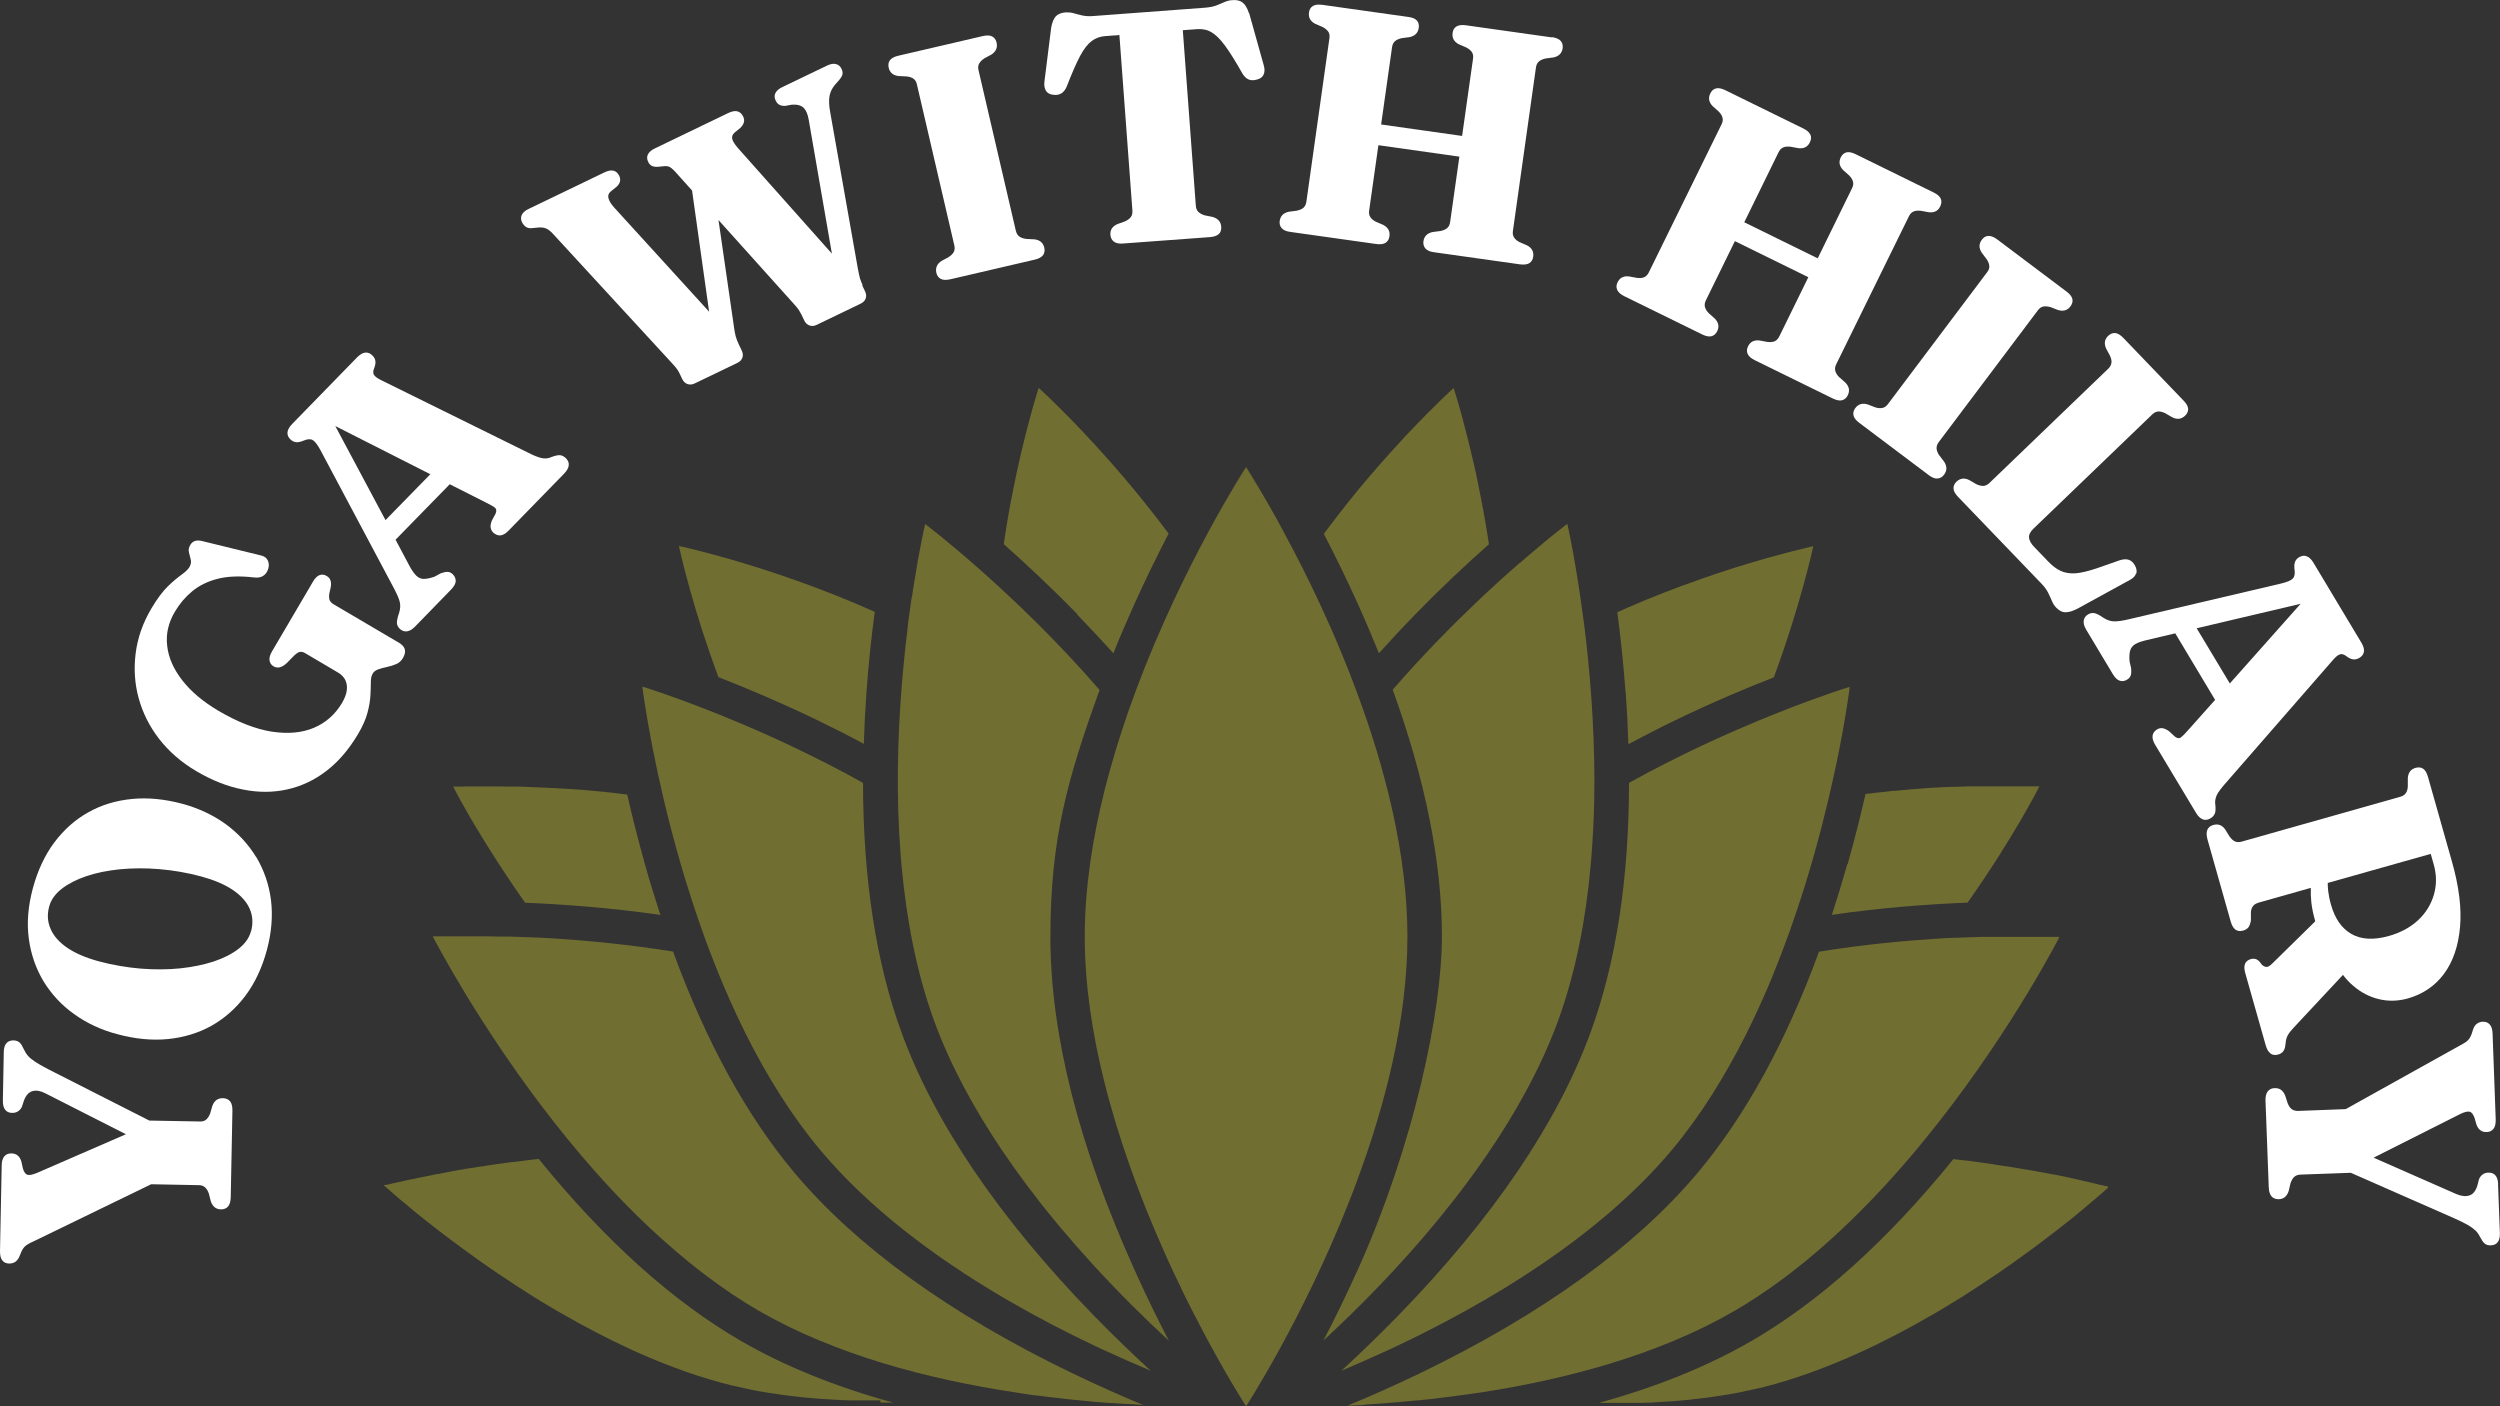
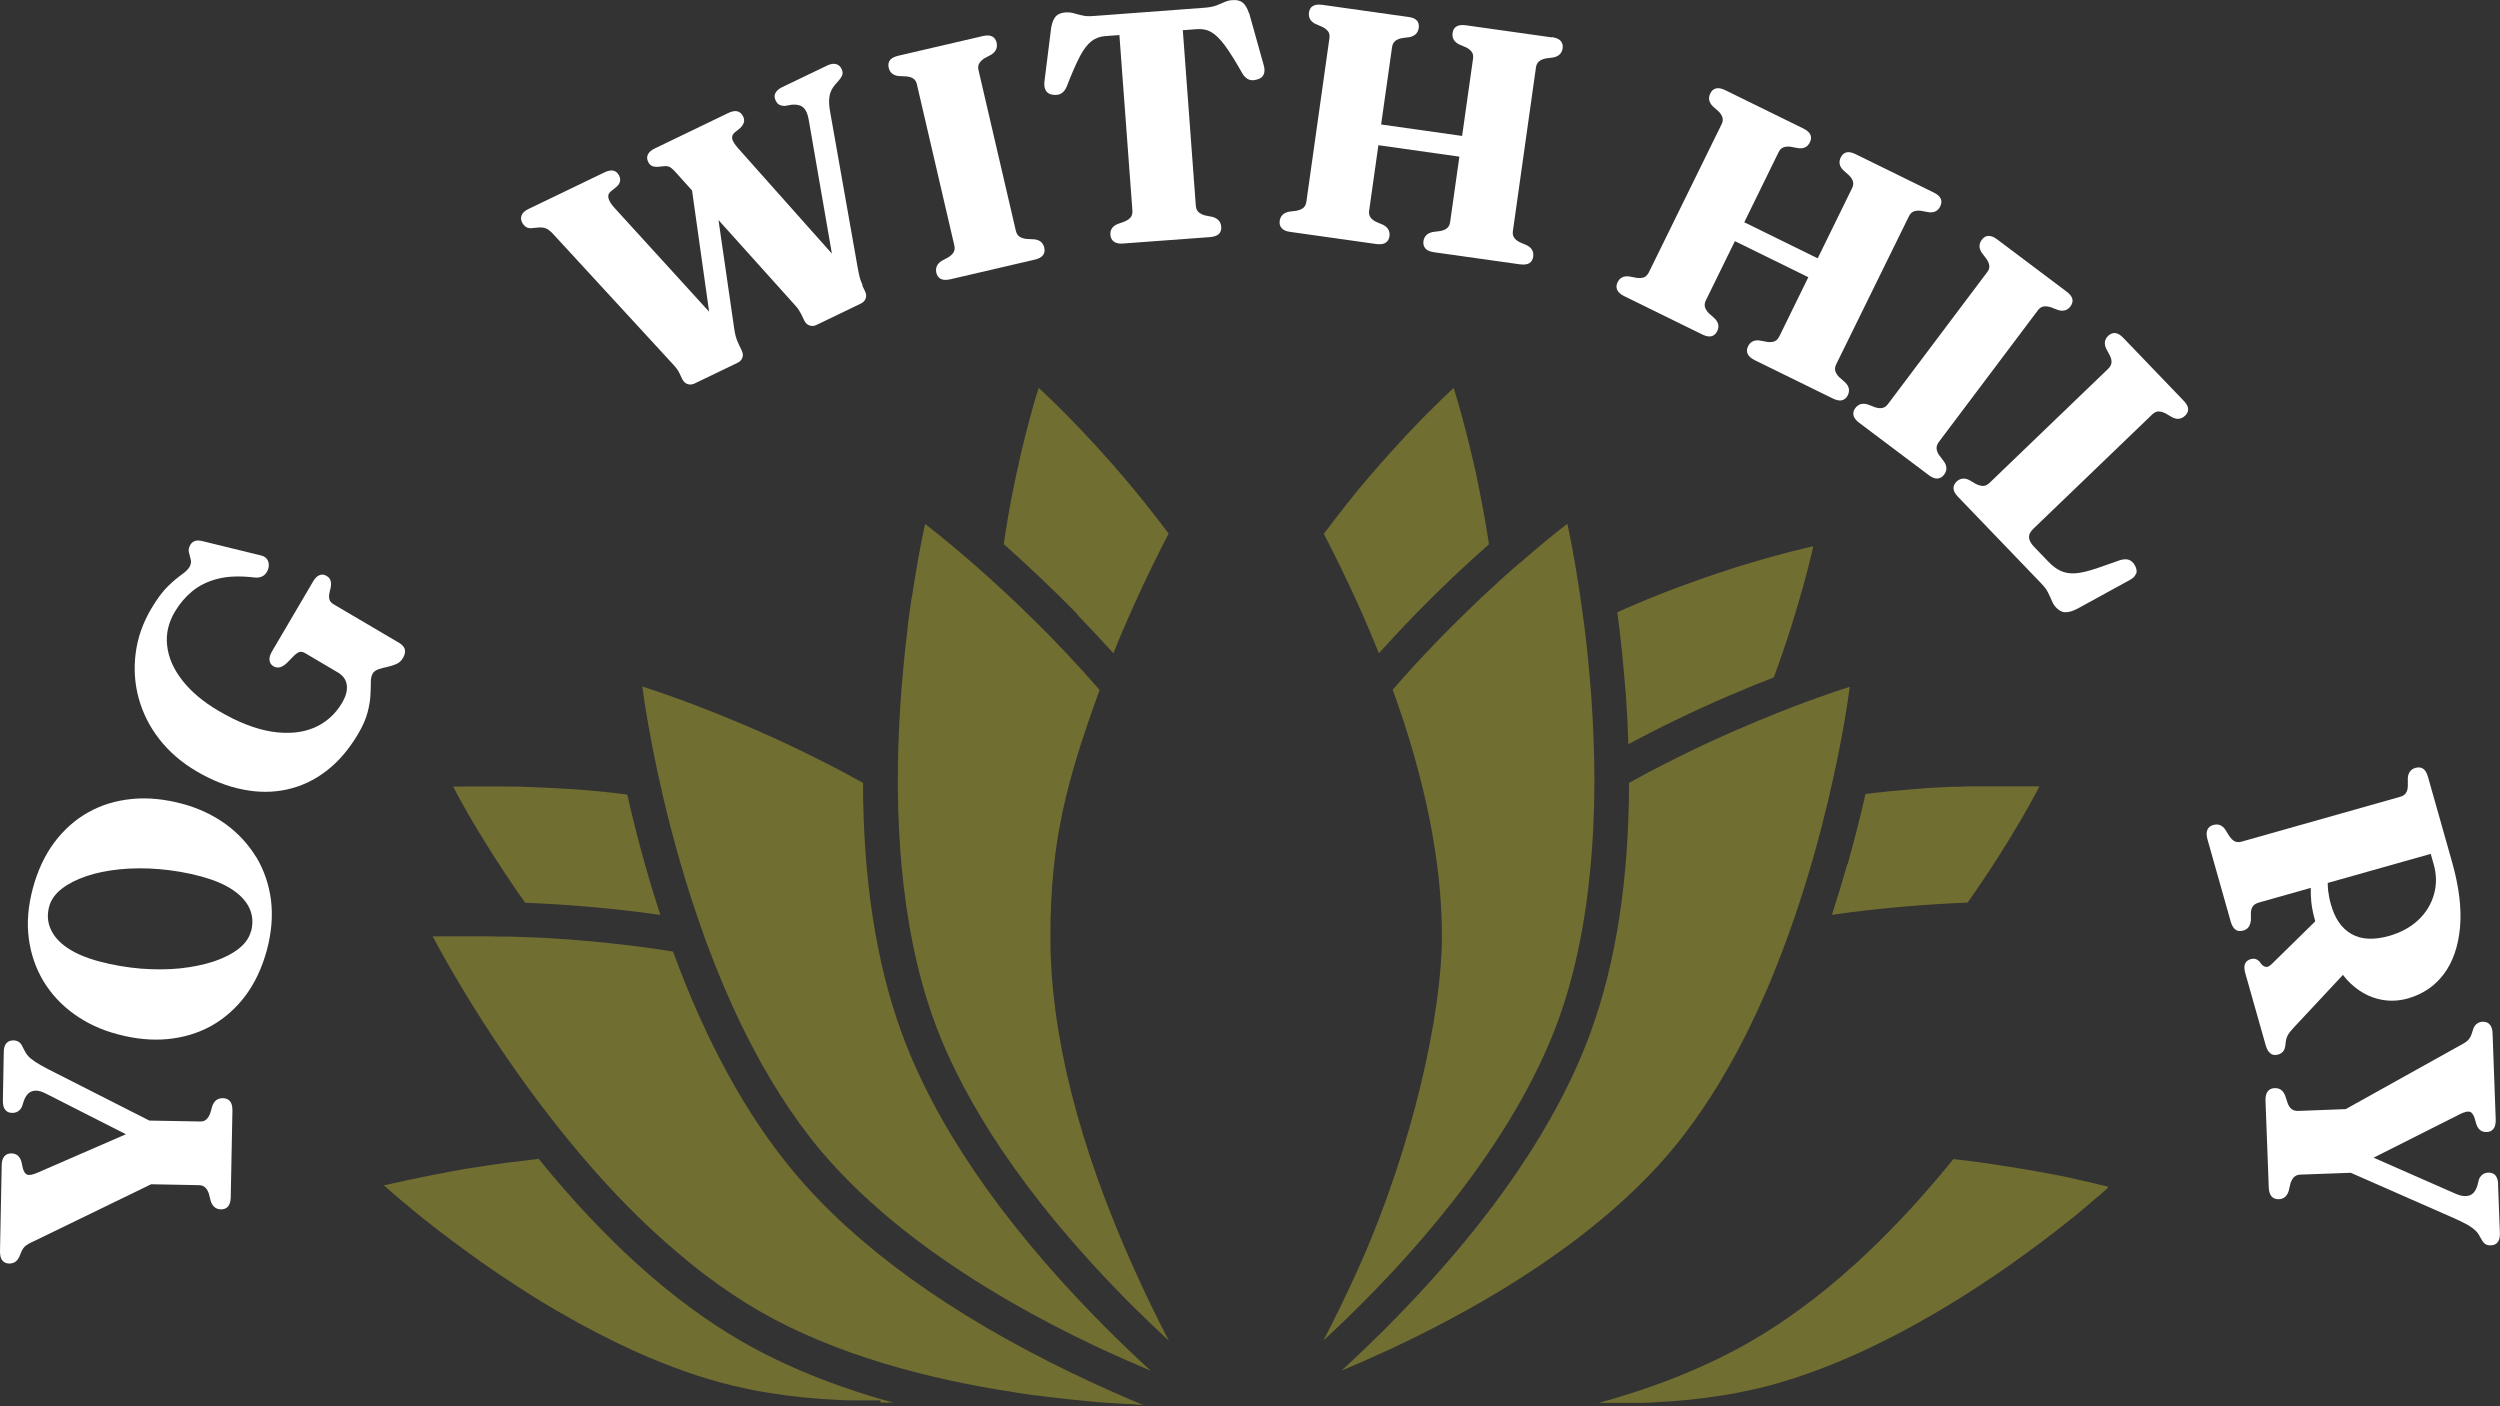
<svg xmlns="http://www.w3.org/2000/svg" id="Layer_1" viewBox="0 0 1920 1080">
  <rect x="0" y="0" width="1920" height="1080" fill="#333333" stroke="none" />
  <defs>
    <style>      .st0 {        fill: #fff;      }      .st1 {        fill: #716e32;      }    </style>
  </defs>
  <g>
    <path class="st0" d="M171.1,843.4c-3.9,0-6.5,1.9-8,5.9l-1.7,5.9c-.8,2-1.8,3.5-3,4.6-1.2,1.1-2.9,1.6-4.9,1.5l-38.8-.7-77.8-39.5c-4.4-2.3-7.8-4.2-10.1-5.8-2.4-1.6-4.2-3.1-5.4-4.5-1.2-1.4-2.2-3-2.9-4.6l-1-1.9c-.8-1.9-1.8-3.2-2.9-4-1.1-.8-2.5-1.2-4.2-1.3-2.3,0-4.2.7-5.5,2.2s-2,3.8-2,7l-.7,37c0,3.2.5,5.6,1.8,7.1,1.2,1.6,3,2.4,5.4,2.4,1.8,0,3.4-.4,4.7-1.4,1.3-.9,2.2-2.1,2.8-3.5l1.5-4.6c1.5-4,3.7-6.4,6.5-7.2,2.8-.8,6.1-.3,9.8,1.6l62,31.5-68.3,29.7c-3.4,1.4-5.8,1.9-7.4,1.4-1.5-.5-2.7-2.2-3.5-5.1l-1-4.7c-1.2-4.3-3.7-6.5-7.7-6.6-2.3,0-4.2.7-5.5,2.3-1.3,1.6-2,3.9-2,7.1L0,960.9c0,3.2.5,5.6,1.8,7.1,1.2,1.6,3,2.4,5.4,2.4,1.6,0,3-.4,4.4-1.2,1.3-.9,2.4-2.2,3.2-4l1.5-3.6c.8-1.9,1.8-3.4,3-4.5,1.2-1.1,3.4-2.4,6.6-3.8l90.2-43.8,36.6.7c2,0,3.6.6,4.8,1.7,1.2,1.1,2.2,2.7,2.9,4.8l1.5,5.9c1.4,4.1,4,6.1,7.8,6.2,2.3,0,4.1-.7,5.4-2.2,1.3-1.5,2-3.8,2.1-7l1.3-66.7c0-3.2-.5-5.5-1.8-7.1-1.3-1.5-3-2.3-5.3-2.4Z" />
    <path class="st0" d="M196.7,658.2c-6-9.8-13.8-18.3-23.4-25.3-9.7-7-20.8-12.2-33.3-15.6-13.5-3.6-26.4-4.9-38.6-3.7-12.2,1.2-23.4,4.5-33.5,10.2-10.1,5.6-18.8,13.4-26.2,23.2-7.3,9.8-12.8,21.6-16.5,35.3-3.6,13.5-4.7,26.3-3.1,38.4,1.6,12.1,5.4,23,11.3,32.9,6,9.8,13.8,18.3,23.5,25.2,9.7,7,20.8,12.2,33.4,15.5,13.5,3.6,26.4,4.9,38.6,3.7,12.2-1.2,23.4-4.6,33.5-10.2,10.1-5.7,18.8-13.4,26.1-23.1,7.3-9.8,12.8-21.5,16.5-35.2,3.6-13.5,4.6-26.3,3.1-38.4-1.6-12.1-5.4-23-11.3-32.9ZM192.7,715.3c-1.3,5-4.5,9.5-9.5,13.4-5,3.9-11.3,7.1-19,9.7-7.7,2.5-16.3,4.3-25.8,5.3-9.5,1-19.6,1-30.3.2-10.6-.9-21.4-2.7-32.2-5.6-9.9-2.7-17.9-6.1-24.1-10.3-6.2-4.2-10.5-9-12.9-14.5-2.4-5.4-2.8-11.2-1.1-17.4,1.4-5.1,4.6-9.6,9.6-13.5,5-3.9,11.3-7.1,18.9-9.7,7.6-2.6,16.2-4.3,25.8-5.3,9.6-.9,19.7-1,30.3-.1,10.6.9,21.3,2.7,32.1,5.6,9.9,2.7,17.9,6.1,24.2,10.3,6.2,4.2,10.6,9,13,14.4,2.4,5.4,2.8,11.2,1.1,17.6Z" />
    <path class="st0" d="M305.5,493.1l-49.1-28.9c-1.9-1.1-3-2.4-3.4-3.8-.4-1.5-.4-3.3.1-5.4l.9-4c.4-2.1.3-3.9-.2-5.3-.5-1.4-1.5-2.6-3-3.4-1.8-1.1-3.6-1.3-5.4-.6-1.8.7-3.6,2.4-5.2,5.3l-31.2,53.1c-1.6,2.7-2.3,5.1-2,7.1.3,2,1.3,3.5,3.2,4.6,1.6.9,3.3,1.1,5,.6,1.7-.5,3.5-1.7,5.2-3.3l4.7-4.8c2-2.1,3.7-3.3,5-3.6,1.3-.3,2.8,0,4.4,1l24.9,14.7c2,1.1,3.5,2.5,4.7,4.1,1.2,1.6,1.9,3.4,2.2,5.4.3,2,.2,4.1-.4,6.5-.6,2.3-1.7,4.8-3.2,7.4-5.2,8.8-12.4,15.2-21.5,19.1-9.2,3.9-20,4.9-32.5,3-12.5-2-26.1-7.3-40.9-16-11.9-7-21.1-14.8-27.8-23.4-6.7-8.6-10.6-17.4-11.6-26.5-1.1-9,.9-17.8,5.9-26.2,3.6-6.1,8-11.3,13.3-15.7,5.3-4.4,11.8-7.6,19.6-9.6,7.8-2,17.2-2.3,28.2-1,2.7.3,5-.1,6.8-1.3,1.8-1.2,3.1-3,3.8-5.4.7-2.2.6-4.3-.3-6.3-.9-2-2.6-3.2-4.8-3.8l-44.5-10.9c-2.8-.8-5-.9-6.5-.4-1.6.5-2.8,1.5-3.7,3-1.2,2-1.6,4-1.1,5.8.5,1.9.9,3.7,1.4,5.6.5,1.8.1,3.7-1,5.7-1.1,1.8-3.1,3.7-6,5.8s-6.5,5-10.5,8.9c-4,3.9-8.3,9.6-12.8,17.2-6.5,11-10.5,22.4-12,34.2s-.8,23.3,2.3,34.6c3.1,11.3,8.3,21.7,15.8,31.4,7.5,9.6,16.9,17.8,28.4,24.6,12,7.1,23.9,11.8,35.7,14.1,11.8,2.4,23.1,2.4,34,0,10.9-2.4,21-7.1,30.2-14.2,9.3-7.1,17.4-16.6,24.4-28.4,3.6-6.1,6-11.6,7.3-16.6,1.3-5,2-9.4,2.2-13.3.2-3.9.3-7.2.3-10s.5-5,1.5-6.6c.8-1.4,2.3-2.5,4.3-3.2,2-.7,4.2-1.3,6.7-1.8,2.5-.5,4.8-1.3,7-2.2,2.2-.9,3.9-2.5,5.2-4.7,1.4-2.5,1.9-4.7,1.4-6.6-.5-2-2.2-3.7-4.8-5.3Z" />
-     <path class="st0" d="M430.3,349.6c-1.5-.2-3.7.3-6.5,1.3-2.5,1.2-5.1,1.5-7.8.9-2.7-.6-6.3-2-10.9-4.4l-112.1-55.3c-3.1-1.5-5-2.9-5.8-4.2-.8-1.3-.7-3.1.2-5.2.8-2,1.1-3.8.9-5.4-.2-1.6-1-3.1-2.4-4.4-1.6-1.6-3.4-2.3-5.4-2.1-2,.2-4,1.4-6.3,3.7l-49.8,51.1c-2.2,2.3-3.4,4.4-3.6,6.4-.2,2,.5,3.8,2.2,5.4,1.3,1.3,2.8,2,4.3,2.2,1.6.2,3.5-.2,5.9-1.2,3-1.3,5.3-1.4,7-.4,1.7,1,3.6,3.5,5.8,7.5l55.9,105.1c2.8,5.2,4.5,9.1,5.1,11.6.6,2.6.5,5.3-.4,8.2l-1.1,3.5c-.6,2.2-.8,4-.6,5.3.3,1.4,1,2.6,2.1,3.7,1.6,1.5,3.3,2.2,5.4,2,2-.2,4.1-1.4,6.3-3.6l27.8-28.6c2.2-2.3,3.4-4.4,3.5-6.4,0-2-.7-3.7-2.3-5.3-1.3-1.2-2.6-1.8-4.1-1.8-1.5,0-3.2.4-5.1,1.1l-4.8,2.6c-3.4,1.2-6.1,1.7-8.3,1.7-2.2,0-4.1-.9-5.8-2.6-1.7-1.7-3.5-4.3-5.4-7.9l-10.4-19.6,41.6-42.6,27.5,13.9c3.4,1.7,5.8,3,7.1,4,1.3,1,1.5,2.6.6,4.7l-2.8,5.2c-.8,2-1.2,3.8-1,5.3s.8,2.9,2.1,4.1,3.4,2.3,5.4,2.1c2-.2,4.1-1.4,6.3-3.7l42.6-43.7c2.2-2.3,3.4-4.4,3.6-6.5.2-2-.6-3.8-2.2-5.4-1.4-1.3-2.8-2.1-4.4-2.3ZM296.1,399.5l-38.6-72.3,73,37-34.5,35.3Z" />
    <path class="st0" d="M662.5,219c-.9-2-1.6-3.8-2.1-5.4-.4-1.7-1-4.1-1.6-7.5l-21.2-119.9c-1-5.3-1.1-9.5-.5-12.6.6-3.1,2-5.9,4.1-8.4l2.9-3.3c1.7-1.9,2.6-3.5,2.9-4.8.3-1.3,0-2.7-.7-4.2-.9-2-2.4-3.2-4.3-3.7-1.9-.5-4.3-.1-7.1,1.3l-33.9,16.3c-2.8,1.3-4.6,2.9-5.5,4.7-.9,1.8-.8,3.8.3,5.9.7,1.4,1.6,2.5,2.8,3.1,1.2.6,2.7.9,4.5.8l5-.9c4.1-.3,7.1.5,9.1,2.4,1.9,1.9,3.2,5,3.9,9.2l17.8,102.8-72-80.9c-2.8-3.2-4.3-5.7-4.6-7.4-.3-1.7.3-3.3,1.9-4.7l4.3-3.5c1.5-1.5,2.5-3,2.8-4.4.4-1.5.2-3-.6-4.5-1-2.1-2.5-3.4-4.4-3.9-1.9-.5-4.3,0-7.2,1.4l-56,27c-2.8,1.3-4.6,2.9-5.5,4.7-.9,1.8-.8,3.8.3,5.9.7,1.4,1.6,2.3,2.7,2.9,1.2.6,2.8.8,4.7.7l5.1-.5c1.6-.1,3,.1,4.2.8,1.2.7,3.1,2.4,5.5,5.2l11.4,12.7,13.1,93.1-72.9-80c-2.5-2.8-3.9-5.2-4.4-7.2-.5-2,0-3.7,1.7-5.1l4.7-3.8c2.7-2.6,3.3-5.4,1.8-8.4-1-2-2.4-3.3-4.3-3.8-1.9-.5-4.3,0-7.2,1.4l-57.9,27.9c-2.8,1.3-4.6,2.9-5.4,4.7-.8,1.8-.7,3.7.2,5.6.7,1.4,1.7,2.6,2.9,3.5,1.3.9,2.9,1.2,4.8,1l5.2-.5c2.2-.1,4,.1,5.6.8,1.6.6,3.3,2,5.2,4l91,98.9c1.9,2.1,3.3,3.6,4,4.6.8,1,1.5,2.2,2.2,3.6l2.1,4.4c1,2.1,2.4,3.4,4.2,4,1.8.6,3.6.4,5.6-.6l32.6-15.7c1.9-.9,3.2-2.2,3.8-3.9.7-1.7.5-3.6-.5-5.7l-2.1-4.4c-1.2-2.4-2-4.6-2.5-6.5-.5-1.9-.9-4.1-1.2-6.3l-12-82.9,57.7,64.2c2,2.1,3.3,3.8,4,4.9.7,1.1,1.4,2.3,2,3.5l2.1,4.4c1,2.1,2.4,3.4,4.2,4s3.6.4,5.4-.5l33.8-16.3c1.9-.9,3.2-2.2,3.8-3.9.7-1.7.5-3.6-.5-5.7l-2.1-4.4Z" />
    <path class="st0" d="M794.3,183.8l-6.1-.3c-2.2-.3-4-.9-5.3-1.8-1.3-.9-2.2-2.4-2.7-4.3l-28.7-123.5c-.5-2-.3-3.7.5-5.1.8-1.4,2.1-2.8,4-4l5.4-2.9c3.5-2.3,4.8-5.3,4-9.1-.5-2.3-1.7-3.9-3.4-4.8-1.7-.9-4.1-1-7.2-.3l-64.9,15.1c-3.1.7-5.2,1.9-6.4,3.4-1.2,1.6-1.5,3.5-1,5.8.9,3.8,3.4,5.9,7.6,6.4l6.1.3c2.3.2,4.1.8,5.4,1.8,1.3.9,2.2,2.4,2.6,4.4l28.7,123.5c.5,2,.3,3.7-.4,5.1-.7,1.4-2.1,2.7-4,4l-5.4,2.9c-3.5,2.3-4.8,5.3-4,9.1.5,2.2,1.7,3.8,3.4,4.7,1.8.9,4.2,1,7.3.3l64.9-15.1c3.1-.7,5.2-1.9,6.4-3.5,1.1-1.6,1.4-3.5.9-5.7-.9-3.8-3.4-5.9-7.6-6.4Z" />
    <path class="st0" d="M959.2,10.1c-1.3-3.9-2.9-6.6-4.8-8.1-1.9-1.5-4.5-2.2-8-1.9-2,.1-3.9.6-5.8,1.4-1.8.8-3.9,1.7-6.2,2.6-2.3.9-5.2,1.5-8.8,1.8l-85.8,6.4c-3.5.3-6.5.1-8.9-.5s-4.6-1.1-6.5-1.7c-1.9-.5-3.9-.7-6-.6-3.4.3-6,1.3-7.6,3.1-1.6,1.8-2.8,4.7-3.5,8.7l-5.2,41.6c-.3,3,.2,5.3,1.3,7,1.2,1.7,3,2.7,5.5,2.9,2.4.3,4.4,0,6.1-1,1.7-1,3.1-2.7,4.2-5.2,3.9-10.1,7.3-17.9,10.2-23.4,2.9-5.5,5.9-9.3,8.9-11.6,3-2.3,6.5-3.6,10.6-3.9l10.8-.8,10,134.9c.1,2-.3,3.7-1.2,4.9-1,1.3-2.5,2.4-4.5,3.3l-5.8,2.1c-3.9,1.7-5.7,4.5-5.4,8.3.2,2.3,1.1,4,2.7,5.2,1.6,1.2,4,1.7,7.2,1.4l66.5-4.9c6.2-.5,9.1-3.1,8.7-8-.3-3.8-2.5-6.3-6.6-7.5l-6-1.2c-2.1-.6-3.7-1.5-4.9-2.6-1.2-1.1-1.8-2.7-2-4.7l-10-134.9,10.8-.8c4.2-.3,7.9.4,11.1,2.3,3.2,1.8,6.7,5.2,10.4,10.2,3.7,5,8.2,12.2,13.5,21.6,1.4,2.3,3.1,3.9,4.9,4.6,1.8.7,3.9.7,6.2,0,2.5-.6,4.2-1.8,5.1-3.7.9-1.9,1-4.3.2-7.1l-11.3-40.4Z" />
    <path class="st0" d="M1191.7,28.7l-66-9.3c-3.1-.4-5.4-.1-7.1.9-1.7,1-2.7,2.7-3,5-.5,3.8,1,6.7,4.8,8.7l5.6,2.4c2.1,1.1,3.5,2.3,4.4,3.6.9,1.4,1.2,3,.9,5l-8.4,59.4-62.2-8.8,8.4-59.4c.3-2,1-3.5,2.3-4.6,1.2-1.1,3-1.8,5.1-2.3l6.1-.8c4.1-.9,6.4-3.2,7-7,.3-2.3-.1-4.2-1.4-5.7-1.3-1.5-3.5-2.4-6.7-2.8l-66-9.3c-3.2-.4-5.6-.1-7.2.9-1.7,1-2.7,2.7-3,5-.5,3.8,1,6.7,4.8,8.7l5.6,2.4c2.1,1.1,3.5,2.3,4.4,3.6s1.2,3,.9,5l-17.7,125.6c-.3,2-1,3.5-2.2,4.6-1.2,1.1-2.9,1.8-5.2,2.3l-6.1.8c-4.1.9-6.4,3.2-7,7-.3,2.2.2,4.1,1.5,5.6,1.3,1.5,3.5,2.5,6.7,2.9l66,9.3c3.2.4,5.6.1,7.2-1,1.6-1.1,2.6-2.7,2.9-5,.5-3.8-1-6.7-4.8-8.7l-5.6-2.4c-2-1-3.4-2.2-4.3-3.6-.9-1.4-1.2-3-.9-5l7.1-50.2,62.2,8.8-7.1,50.2c-.3,2-1,3.5-2.2,4.6-1.2,1.1-2.9,1.8-5.2,2.3l-6.1.8c-4.1.9-6.4,3.2-7,7-.3,2.2.2,4.1,1.5,5.6,1.3,1.5,3.5,2.5,6.6,2.9l66,9.3c3.2.4,5.6.1,7.2-.9,1.7-1.1,2.7-2.7,3-5,.5-3.8-1-6.7-4.8-8.7l-5.6-2.4c-2-1-3.4-2.2-4.3-3.6-.9-1.4-1.2-3-.9-5l17.7-125.6c.3-2,1-3.5,2.3-4.6,1.2-1.1,3-1.8,5.1-2.3l6.1-.8c4.1-.9,6.4-3.2,7-7,.3-2.3-.2-4.2-1.5-5.7-1.3-1.5-3.6-2.4-6.7-2.9Z" />
    <path class="st0" d="M1412.5,289.7c-1.6-1.6-2.5-3.2-3-4.8-.4-1.6-.2-3.3.7-5.1l55.9-113.8c.9-1.8,2.1-3,3.6-3.6,1.5-.6,3.4-.8,5.6-.5l6,1.1c4.2.5,7.1-1,8.8-4.5,1-2.1,1.2-4.1.4-5.9-.8-1.8-2.6-3.4-5.5-4.8l-59.9-29.4c-2.8-1.4-5.1-1.8-7-1.4-1.9.5-3.4,1.8-4.4,3.9-1.7,3.5-1.1,6.7,1.8,9.7l4.6,4.1c1.6,1.6,2.6,3.2,3,4.8.4,1.6.2,3.2-.7,5l-26.4,53.9-56.4-27.7,26.4-53.9c.9-1.8,2.1-3,3.6-3.6,1.5-.6,3.4-.8,5.6-.5l6,1.1c4.2.5,7.1-1,8.8-4.5,1-2.1,1.2-4,.4-5.8-.8-1.8-2.6-3.4-5.4-4.8l-59.9-29.4c-2.9-1.4-5.2-1.9-7.2-1.4s-3.4,1.8-4.4,3.9c-1.7,3.5-1.1,6.7,1.8,9.7l4.6,4.1c1.6,1.6,2.6,3.2,3,4.8.4,1.6.2,3.2-.7,5l-55.9,113.8c-.9,1.8-2.1,3-3.5,3.7-1.5.6-3.4.8-5.7.5l-6-1.1c-4.2-.5-7.1,1-8.8,4.5-1,2-1.1,4-.3,5.8.8,1.8,2.6,3.5,5.5,4.9l59.9,29.4c2.9,1.4,5.2,1.8,7.1,1.3,1.9-.5,3.3-1.8,4.3-3.8,1.7-3.5,1.1-6.7-1.8-9.7l-4.6-4.1c-1.6-1.6-2.5-3.2-3-4.8-.4-1.6-.2-3.3.7-5.1l22.3-45.5,56.4,27.7-22.3,45.5c-.9,1.8-2.1,3-3.5,3.7-1.5.6-3.4.8-5.7.5l-6-1.1c-4.2-.5-7.1,1-8.8,4.5-1,2-1.1,4-.3,5.8.8,1.8,2.6,3.4,5.4,4.8l59.9,29.4c2.9,1.4,5.3,1.9,7.2,1.4,1.9-.5,3.4-1.8,4.4-3.8,1.7-3.5,1.1-6.7-1.8-9.7l-4.6-4.1Z" />
    <path class="st0" d="M1489.3,349.7c-1.2-1.9-1.9-3.6-2-5.2-.1-1.6.4-3.2,1.6-4.9l76.2-101.3c1.2-1.6,2.6-2.6,4.2-2.9,1.6-.3,3.5-.1,5.6.5l5.7,2.2c4,1.2,7.2.3,9.5-2.8,1.4-1.9,1.9-3.8,1.5-5.6-.4-1.9-1.9-3.8-4.4-5.7l-53.3-40.1c-2.5-1.9-4.8-2.8-6.8-2.7-2,0-3.7,1.1-5.1,3-2.3,3.1-2.3,6.4,0,9.9l3.7,4.9c1.3,1.9,2,3.7,2.1,5.3.1,1.6-.4,3.2-1.7,4.8l-76.2,101.3c-1.2,1.6-2.6,2.6-4.2,2.9-1.6.3-3.5.2-5.6-.5l-5.7-2.2c-4-1.2-7.2-.3-9.5,2.8-1.4,1.8-1.8,3.7-1.4,5.6.4,1.9,1.9,3.9,4.5,5.8l53.3,40.1c2.5,1.9,4.8,2.8,6.8,2.6,2-.2,3.6-1.1,5-3,2.3-3.1,2.3-6.4,0-9.9l-3.7-4.9Z" />
    <path class="st0" d="M1640.7,440.6c.5-1.9.2-3.9-1-6.2-1.2-2.2-2.7-3.7-4.6-4.4-1.9-.7-4.2-.6-6.9.2l-18,6.3c-6.6,2.2-12,3.5-16.4,3.8-4.3.3-8.1-.4-11.3-1.9-3.2-1.5-6.4-3.9-9.6-7.3l-10.6-11c-2.4-2.5-3.8-4.9-4-7.2-.2-2.2.9-4.5,3.3-6.8l91.4-87.9c1.5-1.4,3-2.1,4.6-2.2,1.6,0,3.4.4,5.4,1.4l5.3,3.1c3.8,1.9,7,1.4,9.8-1.2,1.7-1.6,2.5-3.4,2.4-5.3-.1-1.9-1.3-4-3.5-6.3l-46.2-48.1c-2.2-2.3-4.3-3.6-6.2-3.8s-3.8.5-5.5,2.1c-2.8,2.7-3.3,5.9-1.6,9.8l2.9,5.4c1,2.1,1.4,3.9,1.2,5.5-.2,1.6-1,3.1-2.4,4.5l-91.4,87.9c-1.5,1.4-3,2.1-4.6,2.2-1.6,0-3.4-.4-5.5-1.4l-5.3-3.1c-3.8-1.9-7-1.4-9.8,1.2-1.6,1.6-2.4,3.3-2.3,5.3.1,2,1.3,4.1,3.5,6.4l64,66.6c2.4,2.5,4.1,4.8,5.2,7.1,1.1,2.2,2.1,4.4,2.9,6.3.8,2,1.9,3.7,3.3,5.1,2.3,2.4,4.8,3.6,7.3,3.5,2.6,0,5.7-1,9.3-2.9l40.1-22c2.6-1.4,4.1-3.1,4.6-5Z" />
-     <path class="st0" d="M1701,625c.5-1.5.7-3.7.4-6.6-.5-2.7,0-5.3,1.1-7.8,1.2-2.4,3.6-5.6,7-9.4l82.1-94.2c2.2-2.6,4.1-4.1,5.6-4.5,1.5-.4,3.1.1,5,1.6,1.8,1.3,3.4,2.1,5,2.3,1.6.2,3.2-.2,4.9-1.2,1.9-1.2,3.1-2.7,3.4-4.7s-.4-4.3-2-7l-36.7-61.2c-1.6-2.7-3.4-4.4-5.3-5.1-1.9-.7-3.8-.4-5.7.7-1.6.9-2.7,2.2-3.2,3.6-.6,1.5-.7,3.5-.4,6,.5,3.2,0,5.5-1.4,6.9-1.4,1.4-4.3,2.6-8.7,3.7l-115.9,27.2c-5.7,1.4-9.9,2-12.5,1.9-2.6,0-5.3-.9-7.9-2.5l-3.1-2c-2-1.2-3.6-1.8-5-1.9-1.4-.1-2.8.3-4.1,1.1-1.9,1.1-3,2.7-3.3,4.7-.3,2,.3,4.3,1.9,7l20.5,34.2c1.6,2.7,3.4,4.4,5.3,5,1.9.6,3.8.3,5.7-.9,1.5-.9,2.4-2.1,2.8-3.5.4-1.4.4-3.2.2-5.2l-1.2-5.3c-.3-3.6-.1-6.4.5-8.4.6-2.1,2-3.7,4-4.9,2.1-1.2,5.1-2.2,9-3.1l21.6-5.1,30.6,51.1-20.5,23c-2.5,2.9-4.4,4.8-5.7,5.8s-2.9.8-4.7-.6l-4.3-4c-1.8-1.3-3.4-2.1-4.9-2.4s-3,0-4.5.9c-1.9,1.2-3.1,2.7-3.4,4.7s.3,4.3,1.9,7l31.4,52.3c1.6,2.7,3.4,4.4,5.3,5.1,1.9.7,3.8.4,5.8-.8,1.7-1,2.8-2.2,3.3-3.7ZM1687.1,482.5l79.8-18.8-54.4,61.2-25.4-42.3Z" />
    <path class="st0" d="M1743.8,809.2c1.7,1.1,3.6,1.3,5.8.7,1.8-.5,3.1-1.4,4-2.6.9-1.2,1.5-3.1,1.7-5.7.2-2.5.7-4.6,1.6-6.3.9-1.7,2.4-3.7,4.4-5.8l38.1-40.8c2.4,3.2,5,6,7.9,8.4,6,5.2,12.7,8.6,19.9,10.3,7.2,1.7,14.6,1.5,22.1-.6,11.5-3.3,20.8-9.6,27.7-18.9,6.9-9.3,11-21.3,12.3-35.8,1.3-14.6-.8-31.4-6.2-50.4l-18.4-65c-.9-3.1-2.1-5.2-3.7-6.3-1.6-1.1-3.6-1.3-5.8-.7-3.7,1-5.7,3.7-6,7.8v6.1c0,2.3-.6,4.1-1.5,5.5-.9,1.3-2.3,2.3-4.2,2.8l-122,34.5c-1.9.5-3.6.5-5.1-.2-1.5-.7-2.8-2-4.2-3.9l-3.2-5.2c-2.4-3.4-5.5-4.6-9.2-3.5-2.2.6-3.7,1.8-4.5,3.6-.8,1.8-.8,4.2,0,7.3l17.9,63.3c1.7,5.9,4.8,8.2,9.5,6.9,1.8-.5,3.1-1.3,4-2.4.9-1.1,1.6-2.9,2-5.5v-6.3c.2-2,.7-3.6,1.7-4.7.9-1.2,2.4-2,4.3-2.6l40-11.3c-.1,3.4,0,7.1.4,11,.5,4.6,1.5,9.3,2.9,14.2,0,.2,0,.3.1.5l-33,32.4c-1.7,1.7-3.1,2.6-4.3,2.6s-2.4-.5-3.8-1.8l-1.7-2.3c-1.1-1.1-2.2-1.8-3.2-2-1-.3-2.1-.2-3.2,0-4.7,1.3-6.2,4.8-4.6,10.6l15.8,55.8c.9,3.1,2.1,5.1,3.8,6.2ZM1866.8,655.8l2.2,7.7c2.4,8.3,2.4,16.2.2,23.7-2.2,7.5-6.2,14-12.1,19.5-5.9,5.5-13.3,9.5-22.3,12.1-11.8,3.3-21.4,2.8-28.9-1.5-7.5-4.3-12.7-11.8-15.7-22.5-1.1-3.8-1.8-7.4-2.2-10.8-.2-2-.3-4-.3-5.9l79-22.3Z" />
    <path class="st0" d="M1918.6,909.7c-.1-3.2-.8-5.5-2.1-7-1.3-1.5-3.1-2.2-5.5-2.1-1.8,0-3.4.6-4.6,1.6-1.2,1-2.1,2.2-2.6,3.7l-1.2,4.7c-1.3,4.1-3.3,6.6-6.1,7.5-2.8.9-6.1.6-9.9-1l-63.7-28,66.5-33.5c3.3-1.6,5.7-2.2,7.3-1.8,1.6.4,2.8,2.1,3.8,4.9l1.3,4.6c1.4,4.2,4.1,6.3,8,6.1,2.3,0,4.1-1,5.3-2.6,1.2-1.6,1.7-4.1,1.6-7.2l-2.4-65.8c-.1-3.2-.8-5.5-2.2-7-1.3-1.5-3.1-2.2-5.5-2.1-1.6,0-3,.6-4.3,1.5-1.3.9-2.2,2.3-2.9,4.2l-1.2,3.7c-.7,2-1.6,3.5-2.7,4.7-1.1,1.2-3.3,2.6-6.4,4.2l-87.6,48.8-36.6,1.4c-2,0-3.6-.4-4.9-1.4-1.3-1-2.3-2.5-3.1-4.6l-1.9-5.8c-1.6-4-4.3-5.9-8.1-5.7-2.3,0-4,.9-5.3,2.5-1.2,1.6-1.8,3.9-1.7,7.1l2.5,66.6c.1,3.2.9,5.5,2.2,7,1.4,1.5,3.2,2.1,5.4,2.1,3.9-.1,6.4-2.3,7.7-6.3l1.4-6c.7-2,1.6-3.6,2.8-4.8,1.2-1.1,2.8-1.7,4.8-1.8l38.7-1.4,79.8,35.1c4.5,2,8,3.8,10.5,5.2,2.4,1.5,4.3,2.9,5.6,4.2,1.3,1.3,2.4,2.8,3.2,4.5l1.1,1.8c.9,1.8,1.9,3.1,3.1,3.9,1.2.8,2.6,1.1,4.3,1,2.3,0,4.1-.9,5.3-2.5,1.2-1.6,1.7-3.9,1.6-7.1l-1.4-37Z" />
  </g>
  <g>
    <path class="st1" d="M676.3,1077.2c2,0,4,0,5.9,0,.2,0,.5,0,.7,0,1,0,2,0,3,0-44.3-12.2-83.3-28-116.4-47.1-52.8-30.5-105.1-77.5-155.8-140.1-.5,0-.9.1-1.4.2-.6,0-1.1.1-1.7.2-1,.1-2.1.2-3.1.4-.6,0-1.3.2-1.9.2-1,.1-2.1.2-3.1.4-.6,0-1.1.1-1.7.2-2.2.3-4.4.6-6.5.8-.2,0-.5,0-.7,0-1.1.1-2.2.3-3.2.4-.5,0-1,.1-1.4.2-1.1.1-2.1.3-3.2.5-.3,0-.7,0-1,.1-2.3.3-4.6.7-6.9,1,0,0-.2,0-.3,0-1.1.2-2.2.3-3.2.5-.4,0-.7.1-1.1.2-1.1.2-2.1.3-3.2.5-.1,0-.3,0-.4,0-2.3.4-4.6.7-6.8,1.1,0,0-.2,0-.3,0-1,.2-2.1.4-3.1.5-.3,0-.6,0-.9.1-3.3.6-6.5,1.2-9.6,1.7,0,0-.2,0-.2,0-1,.2-2,.4-2.9.6-.2,0-.4,0-.6.1-3,.6-5.9,1.1-8.7,1.7-.1,0-.2,0-.4,0-.9.2-1.8.4-2.6.5-.2,0-.3,0-.5.1-2.7.5-5.2,1.1-7.7,1.6-.1,0-.2,0-.3,0-.8.2-1.5.3-2.3.5-.2,0-.3,0-.5.1-2.3.5-4.4,1-6.5,1.4-.1,0-.3,0-.4,0-.6.1-1.3.3-1.9.4-.2,0-.3,0-.5.1-1.8.4-3.5.8-5.1,1.2-.2,0-.4,0-.6.1-.5.1-.9.2-1.3.3-.2,0-.4,0-.6.1-.8.2-1.6.4-2.4.6,0,0-.2,0-.3,0-.3,0-.6.2-1,.2-.2,0-.4.1-.7.2-.3,0-.6.1-.8.2-.2,0-.3,0-.5.1-.5.1-.9.2-1.3.3-.2,0-.3,0-.5.1-.2,0-.4,0-.5.1-.2,0-.3,0-.5.1-.2,0-.3,0-.4.1-.1,0-.3,0-.4,0-.2,0-.4.1-.6.1,0,0-.2,0-.3,0,0,0-.1,0-.2,0,0,0-.1,0-.2,0-.1,0-.2,0-.2,0,0,0,1.2,1.1,3.4,3,.7.7,1.6,1.4,2.6,2.3,3.4,3,8.2,7.1,14.2,12,1.7,1.4,3.5,2.9,5.4,4.5s3.9,3.2,6,4.8c6.3,5,13.4,10.6,21.3,16.4,2.6,2,5.3,4,8.1,6,2.8,2,5.6,4.1,8.6,6.2,1.5,1,2.9,2.1,4.4,3.2,3,2.1,6.1,4.3,9.2,6.4,1.6,1.1,3.1,2.2,4.7,3.2,8,5.4,16.4,10.9,25.1,16.4,5.2,3.3,10.6,6.6,16.1,9.8,2.5,1.5,5,3,7.6,4.4,17.3,10,35.6,19.6,54.6,28.3,1.3.6,2.5,1.1,3.8,1.7,23.9,10.6,48.6,19.6,73.5,25.6.1,0,.2,0,.3,0,2.1.5,4.1,1,6.2,1.4.8.2,1.6.3,2.3.5,1.4.3,2.8.6,4.2.9.9.2,1.9.4,2.8.6,1.2.2,2.5.5,3.7.7,1,.2,2.1.4,3.1.5,1.2.2,2.4.4,3.5.6,1.1.2,2.2.3,3.3.5,1.1.2,2.3.4,3.4.5,1.1.2,2.2.3,3.4.5,1.1.2,2.2.3,3.3.5,1.1.2,2.3.3,3.4.4,1.1.1,2.2.3,3.3.4,1.2.1,2.3.3,3.5.4,1.1.1,2.2.2,3.3.4,1.2.1,2.3.2,3.5.3,1.1.1,2.2.2,3.3.3,1.2.1,2.3.2,3.5.3,1.1,0,2.2.2,3.3.3,1.2,0,2.3.2,3.5.2,1.1,0,2.2.2,3.3.2,1.1,0,2.3.1,3.4.2,1.1,0,2.3.1,3.4.2,1.1,0,2.3.1,3.4.2,1.1,0,2.3,0,3.4.1,1.1,0,2.2,0,3.4.1,1.1,0,2.3,0,3.4,0,1.1,0,2.2,0,3.3,0,1.1,0,2.3,0,3.4,0,1.1,0,2.2,0,3.3,0,1.2,0,2.3,0,3.5,0,1.3,0,2.7,0,4,0,.5,0,1.1,0,1.6,0Z" />
    <path class="st1" d="M1618.9,911.2c0,0-.1,0-.2,0-.2,0-.3,0-.5-.1,0,0,0,0,0,0-.2,0-.4-.1-.7-.2,0,0-.2,0-.3,0-.2,0-.5-.1-.7-.2-.1,0-.2,0-.3,0-.3,0-.7-.2-1-.3-.2,0-.4,0-.6-.1-.3,0-.6-.1-.9-.2-.2,0-.4,0-.6-.1-.3,0-.7-.2-1-.2-.2,0-.4-.1-.7-.2-.5-.1-1.1-.3-1.6-.4-.2,0-.5-.1-.7-.2-.4,0-.8-.2-1.2-.3-.3,0-.6-.1-.9-.2-.4,0-.8-.2-1.2-.3-.3,0-.6-.1-.9-.2-.7-.2-1.4-.3-2.1-.5-.3,0-.7-.2-1.1-.2-.5-.1-.9-.2-1.4-.3-.4,0-.8-.2-1.2-.3-.5-.1-1.1-.2-1.6-.4-.3,0-.7-.2-1-.2-.8-.2-1.7-.4-2.6-.6-.4,0-.8-.2-1.2-.3-.6-.1-1.1-.2-1.7-.4-.5,0-.9-.2-1.4-.3-.6-.1-1.2-.3-1.9-.4-.4,0-.9-.2-1.3-.3-1-.2-2-.4-3-.6-.5,0-1-.2-1.5-.3-.7-.1-1.3-.3-2-.4-.5-.1-1-.2-1.6-.3-.7-.1-1.5-.3-2.2-.4-.5-.1-1.1-.2-1.7-.3-1-.2-2.1-.4-3.1-.6-.6-.1-1.1-.2-1.7-.3-.7-.1-1.5-.3-2.2-.4-.6-.1-1.1-.2-1.7-.3-.8-.2-1.7-.3-2.6-.5-.7-.1-1.5-.3-2.2-.4-1-.2-2-.4-3-.5-.6,0-1.1-.2-1.7-.3-.8-.1-1.7-.3-2.6-.4-.6-.1-1.2-.2-1.8-.3-1-.2-2.1-.4-3.2-.5-.7-.1-1.4-.2-2.1-.4-1.1-.2-2.1-.3-3.2-.5-.6-.1-1.3-.2-1.9-.3-.9-.1-1.8-.3-2.8-.4-.6,0-1.3-.2-1.9-.3-1.3-.2-2.7-.4-4-.6-.6,0-1.1-.2-1.7-.3-1.1-.2-2.3-.3-3.4-.5-.6,0-1.3-.2-1.9-.3-1-.1-2.1-.3-3.1-.4-.6,0-1.2-.2-1.8-.3-1.6-.2-3.1-.4-4.7-.6-.5,0-1-.1-1.5-.2-1.2-.2-2.4-.3-3.7-.5-.6,0-1.3-.2-2-.2-1.1-.1-2.3-.3-3.5-.4-.6,0-1.2-.1-1.8-.2-1.1-.1-2.3-.3-3.4-.4-50.7,62.6-102.9,109.6-155.8,140.1-33.2,19.1-72.1,34.9-116.4,47.1,1,0,2,0,3,0,.2,0,.5,0,.7,0,2,0,3.9,0,5.9,0,.5,0,1.1,0,1.6,0,1.3,0,2.7,0,4,0,1.2,0,2.3,0,3.5,0,1.1,0,2.2,0,3.3,0,1.1,0,2.3,0,3.4,0,1.1,0,2.2,0,3.3,0,1.1,0,2.3,0,3.4,0,1.1,0,2.2,0,3.4-.1,1.1,0,2.3,0,3.4-.1,1.1,0,2.3,0,3.4-.2,1.1,0,2.3-.1,3.4-.2,1.1,0,2.3-.1,3.4-.2,1.1,0,2.2-.1,3.3-.2,1.2,0,2.3-.2,3.5-.2,1.1,0,2.2-.2,3.3-.3,1.2,0,2.3-.2,3.5-.3,1.1,0,2.2-.2,3.3-.3,1.2-.1,2.3-.2,3.5-.3,1.1-.1,2.2-.2,3.3-.4,1.2-.1,2.3-.3,3.5-.4,1.1-.1,2.2-.3,3.3-.4,1.1-.1,2.3-.3,3.4-.4,1.1-.1,2.2-.3,3.3-.5,1.1-.2,2.2-.3,3.4-.5,1.1-.2,2.3-.4,3.4-.5,1.1-.2,2.2-.3,3.3-.5,1.2-.2,2.3-.4,3.5-.6,1-.2,2.1-.4,3.1-.5,1.2-.2,2.5-.5,3.7-.7,1-.2,1.9-.4,2.9-.6,1.4-.3,2.8-.6,4.2-.9.8-.2,1.6-.3,2.4-.5,2-.5,4.1-.9,6.1-1.4.1,0,.3,0,.4,0,25.6-6.2,51-15.5,75.4-26.5,20.4-9.2,40-19.5,58.5-30.3,1.8-1.1,3.7-2.2,5.5-3.2,5.5-3.3,10.8-6.5,16.1-9.8,8.7-5.5,17.1-11,25.1-16.4,1.6-1.1,3.2-2.2,4.7-3.2,3.1-2.2,6.2-4.3,9.2-6.4,1.5-1.1,3-2.1,4.4-3.2,2.9-2.1,5.8-4.2,8.6-6.2,2.8-2,5.5-4,8.1-6,7.9-5.9,15-11.4,21.3-16.4,2.1-1.7,4.1-3.3,6-4.8,1.9-1.6,3.7-3,5.4-4.5,6-5,10.8-9.1,14.2-12,1-.8,1.8-1.6,2.6-2.3,2.2-2,3.4-3,3.4-3,0,0,0,0-.2,0,0,0-.1,0-.2,0Z" />
    <path class="st1" d="M827.4,472.1c9.6,9.9,18.8,19.8,27.7,29.6,4.9-12.3,10.2-24.7,15.9-37.3,9.1-20.2,18.2-38.6,26.5-54.6-2.5-3.4-5-6.7-7.5-9.9-1.3-1.7-2.6-3.4-3.9-5-10.3-13.3-20.6-25.6-30.2-36.6-1.2-1.4-2.4-2.7-3.6-4.1-30.8-34.9-54.6-56.3-54.6-56.3,0,0-11.5,35.3-21.3,86.8-.3,1.8-.7,3.7-1,5.6-.7,3.8-1.4,7.6-2,11.5-.7,3.9-1.3,7.9-1.9,11.9-.2,1.4-.4,2.8-.6,4.2,16.3,14.5,36,32.8,56.8,54.1Z" />
-     <path class="st1" d="M663.4,571.4c.4-13.2,1.1-26.7,2.1-40.5,1.6-22.4,3.9-42.9,6.3-61-79-35.4-150.4-50.6-150.4-50.6,0,0,2.2,10.4,6.9,27.7.6,2.3,1.3,4.7,2,7.3,4.9,17.5,12,40.3,21.4,65.7,21,8.2,47,19.1,75.6,32.9,12.4,6,24.5,12.1,36.1,18.4Z" />
    <path class="st1" d="M507.1,702.5c-4.1-12.6-8.1-25.5-11.8-38.8-5.4-19.2-9.9-37.3-13.6-53.5-.9-.1-1.7-.2-2.6-.3-.3,0-.7,0-1-.1-1.6-.2-3.2-.4-4.8-.6-.5,0-1-.1-1.4-.2-1.6-.2-3.1-.4-4.6-.5-.4,0-.7,0-1.1-.1-3.8-.4-7.6-.8-11.3-1.1-.4,0-.8,0-1.2-.1-1.4-.1-2.9-.3-4.3-.4-.4,0-.9,0-1.3-.1-1.6-.1-3.3-.3-4.9-.4-.1,0-.3,0-.4,0-1.8-.1-3.6-.3-5.4-.4-.3,0-.6,0-.9,0-1.4-.1-2.9-.2-4.3-.3-.4,0-.9,0-1.3,0-1.4,0-2.7-.2-4-.3-.3,0-.7,0-1,0-3.3-.2-6.6-.4-9.7-.5-.4,0-.7,0-1.1,0-1.2,0-2.4-.1-3.6-.2-.4,0-.8,0-1.2,0-1.3,0-2.6-.1-3.9-.2-.2,0-.4,0-.6,0-1.5,0-3-.1-4.4-.2-.2,0-.5,0-.7,0-1.2,0-2.4,0-3.5-.1-.4,0-.7,0-1.1,0-1.1,0-2.1,0-3.1,0-.3,0-.7,0-1,0-2.6,0-5.2-.1-7.6-.1-.4,0-.7,0-1.1,0-.8,0-1.7,0-2.5,0-.4,0-.8,0-1.1,0-.9,0-1.7,0-2.5,0-.3,0-.6,0-.9,0-1.1,0-2.1,0-3.1,0-.4,0-.8,0-1.2,0-.6,0-1.3,0-1.9,0-.5,0-.9,0-1.3,0-.5,0-1.1,0-1.6,0-.5,0-.9,0-1.3,0-.5,0-.9,0-1.4,0-.4,0-.9,0-1.3,0-.4,0-.9,0-1.3,0-.4,0-.8,0-1.1,0-.4,0-.8,0-1.2,0-.4,0-.7,0-1.1,0-.3,0-.7,0-1,0-1.5,0-2.8,0-4,.1-.1,0-.3,0-.4,0-.3,0-.6,0-1,0-.2,0-.3,0-.5,0-.3,0-.5,0-.8,0-.1,0-.3,0-.4,0-.2,0-.4,0-.6,0-.1,0-.2,0-.3,0-.2,0-.3,0-.5,0,0,0-.2,0-.2,0-.1,0-.3,0-.4,0,0,0,0,0,0,0-.2,0-.4,0-.4,0,0,0,4.2,8.3,12.1,22,1.7,2.9,3.6,6.1,5.6,9.5,2,3.4,4.2,7,6.6,10.8,1.3,2.1,2.6,4.2,4,6.4,1.7,2.7,3.4,5.4,5.2,8.2,4,6.2,8.3,12.7,12.9,19.5,2.1,3.1,4.3,6.2,6.5,9.4.8,1.1,1.6,2.2,2.4,3.4,29.8,1.2,65.7,3.9,104.2,9.4Z" />
    <path class="st1" d="M1418.7,663.8c-3.8,13.3-7.7,26.2-11.8,38.8,38.5-5.6,74.4-8.2,104.2-9.4,35-49.4,55.2-89.3,55.2-89.3,0,0,0,0,0,0,0,0-.2,0-.5,0,0,0-.1,0-.2,0-.1,0-.3,0-.4,0,0,0-.2,0-.3,0-.2,0-.4,0-.5,0-.1,0-.3,0-.4,0-.2,0-.4,0-.6,0-.2,0-.4,0-.6,0-.3,0-.6,0-.8,0-.2,0-.3,0-.5,0-.4,0-.9,0-1.3,0-.1,0-.2,0-.3,0-.6,0-1.2,0-1.8,0-.2,0-.5,0-.7,0-.5,0-.9,0-1.4,0-.3,0-.5,0-.8,0-.5,0-1,0-1.5,0-.3,0-.6,0-.9,0-.5,0-1,0-1.6,0-.3,0-.7,0-1.1,0-.5,0-1,0-1.6,0-.4,0-.8,0-1.2,0-.5,0-1.1,0-1.6,0-.4,0-.9,0-1.3,0-.6,0-1.3,0-1.9,0-.4,0-.8,0-1.2,0-1,0-2.1,0-3.1,0-.2,0-.5,0-.8,0-.8,0-1.7,0-2.6,0-.4,0-.8,0-1.1,0-.8,0-1.6,0-2.5,0-.4,0-.8,0-1.2,0-1.1,0-2.2,0-3.4,0-.1,0-.2,0-.4,0-1.2,0-2.4,0-3.7,0-.4,0-.9,0-1.3,0-.9,0-1.8,0-2.7,0-.5,0-1,0-1.4,0-1,0-2,0-3,0-.4,0-.8,0-1.2,0-1.4,0-2.8,0-4.2.2-.4,0-.8,0-1.1,0-1.1,0-2.2,0-3.3.1-.5,0-1.1,0-1.6,0-1,0-2,0-3,.1-.5,0-1.1,0-1.6,0-1.3,0-2.7.1-4,.2-.2,0-.4,0-.6,0-1.6,0-3.1.2-4.7.3-.5,0-1.1,0-1.6,0-1.1,0-2.2.1-3.4.2-.6,0-1.2,0-1.8.1-1.2,0-2.4.2-3.6.3-.5,0-1,0-1.5.1-1.7.1-3.3.3-5,.4-.4,0-.9,0-1.3.1-1.3.1-2.6.2-3.9.3-.6,0-1.3.1-1.9.2-1.2.1-2.4.2-3.6.3-.6,0-1.2.1-1.9.2-1.5.1-3,.3-4.5.4-.3,0-.7,0-1,0-1.8.2-3.6.4-5.4.6-.6,0-1.2.1-1.7.2-1.3.1-2.6.3-3.9.4-.7,0-1.4.2-2,.2-1.3.2-2.6.3-3.9.5-.6,0-1.2.1-1.8.2-.8,0-1.6.2-2.4.3-3.7,16.3-8.2,34.3-13.6,53.5Z" />
    <path class="st1" d="M1248.5,531c1,13.8,1.7,27.2,2.1,40.5,11.7-6.2,23.7-12.4,36.1-18.4,28.5-13.8,54.6-24.7,75.6-32.9,21-56.9,30.3-100.7,30.3-100.7,0,0-5.6,1.2-15.4,3.7-1.8.5-3.7.9-5.8,1.5-9.2,2.4-21.1,5.7-34.9,10-3.1.9-6.2,1.9-9.4,3-11.3,3.6-23.7,7.9-36.7,12.7-3.7,1.4-7.5,2.8-11.3,4.3-9.5,3.7-19.4,7.7-29.4,12.1-2.5,1.1-5,2.2-7.6,3.4,2.4,18,4.6,38.6,6.3,61Z" />
    <path class="st1" d="M1043.1,464.4c5.7,12.6,10.9,25,15.9,37.3,8.8-9.8,18-19.7,27.7-29.6,20.8-21.4,40.4-39.7,56.8-54.1-.5-3.4-1-6.9-1.6-10.2-.3-2-.6-4-1-5.9-1-5.9-2-11.6-3.1-17.1-1-5.2-2-10.2-3-15.1-.5-2.3-1-4.6-1.4-6.8-.6-2.7-1.2-5.3-1.8-7.9-.4-1.9-.8-3.7-1.3-5.5-.7-3-1.4-5.9-2.1-8.7-.7-2.8-1.3-5.5-2-8-5.5-21.8-9.8-34.8-9.8-34.8,0,0-14.1,12.7-34.6,34.4-2.1,2.2-4.2,4.4-6.3,6.8-9.8,10.6-20.7,22.9-32.1,36.6-2.5,3.1-5.1,6.2-7.6,9.4-2.6,3.2-5.1,6.5-7.7,9.8-2.6,3.3-5.2,6.7-7.8,10.2-1.2,1.6-2.4,3.2-3.6,4.8,8.3,16,17.4,34.4,26.5,54.6Z" />
    <path class="st1" d="M878.3,1079.4c.2,0,.4,0,.6,0-16.8-6.9-35.7-15.3-55.9-25-93.7-45.3-165.4-97.1-213.1-154-36.5-43.6-67.7-100.4-93-169.6-33.8-5.4-65.9-8.5-93.6-10.2,0,0,0,0,0,0-3.7-.2-7.4-.4-10.9-.6-.4,0-.8,0-1.3,0-1.4,0-2.8-.1-4.2-.2-.5,0-.9,0-1.4,0-1.5,0-3.1-.1-4.6-.2-.2,0-.4,0-.7,0-1.7,0-3.5-.1-5.2-.2-.3,0-.6,0-.9,0-1.4,0-2.7,0-4-.1-.5,0-.9,0-1.4,0-1.2,0-2.4,0-3.6,0-.4,0-.8,0-1.1,0-3.1,0-6.1-.1-8.9-.2-.4,0-.8,0-1.2,0-1,0-2,0-3,0-.4,0-.8,0-1.3,0-1,0-2.1,0-3.1,0-.3,0-.6,0-.9,0-1.2,0-2.5,0-3.7,0-.5,0-.9,0-1.4,0-.8,0-1.5,0-2.3,0-.5,0-1,0-1.5,0-.7,0-1.3,0-1.9,0-.5,0-1,0-1.5,0-.6,0-1.1,0-1.7,0-.5,0-1,0-1.5,0-.5,0-1,0-1.5,0-.5,0-1,0-1.4,0-.4,0-.9,0-1.3,0-.5,0-.9,0-1.3,0-.4,0-.8,0-1.2,0-.4,0-.8,0-1.2,0-.2,0-.3,0-.5,0-1,0-2,0-2.9,0-.2,0-.4,0-.5,0-.4,0-.8,0-1.1,0-.2,0-.4,0-.5,0-.3,0-.6,0-.9,0-.2,0-.4,0-.5,0-.3,0-.5,0-.7,0-.1,0-.3,0-.4,0-.2,0-.4,0-.6,0-.1,0-.2,0-.3,0-.6,0-1,0-1,0,0,0,.2.4.7,1.3,1,2,3.3,6.2,6.7,12.3,4.3,7.8,10.5,18.6,18.4,31.6,16,26.2,38.9,61.2,67.4,97.5,6.5,8.3,13.3,16.6,20.3,24.9h0c6.1,7.2,12.5,14.5,19,21.6,5.4,5.9,11,11.8,16.7,17.6,5.7,5.8,11.5,11.5,17.5,17.1,4,3.7,8,7.4,12.1,11,6.1,5.4,12.3,10.7,18.7,15.9,4.2,3.4,8.5,6.8,12.8,10,13,9.8,26.4,18.8,40.2,26.8,58.9,34,130.5,52.5,195.3,62.4,0,0,0,0,0,0h0c.8.1,1.5.2,2.3.4.6,0,1.3.2,1.9.3,1.7.3,3.5.5,5.2.8.6,0,1.3.2,1.9.3,2,.3,4.1.6,6.1.8.2,0,.5,0,.7,0,2.3.3,4.6.6,6.9.9.5,0,1,.1,1.5.2,1.8.2,3.5.4,5.3.6.6,0,1.3.1,1.9.2,1.7.2,3.4.4,5.1.6.5,0,1,.1,1.6.2,2.2.2,4.4.5,6.6.7,0,0,.2,0,.2,0,2.1.2,4.1.4,6.2.6.6,0,1.1.1,1.7.2,1.6.1,3.2.3,4.8.4.6,0,1.1.1,1.7.2,1.8.2,3.6.3,5.4.5.3,0,.5,0,.8,0,2.1.2,4.1.3,6.2.5.4,0,.8,0,1.2,0,1.6.1,3.2.2,4.8.3.6,0,1.1,0,1.7.1,1.5.1,3,.2,4.5.3.5,0,.9,0,1.4,0,1.6,0,3.1.2,4.7.3,2.2.1,4.5.2,6.6.4.5,0,1,0,1.4,0Z" />
-     <path class="st1" d="M1048.3,1078.7c.5,0,1.1,0,1.6-.1,1.4,0,2.8-.2,4.2-.3.7,0,1.3,0,2-.1,1.4,0,2.9-.2,4.4-.3.5,0,1.1,0,1.6-.1,2-.1,4-.3,6-.5.4,0,.8,0,1.2-.1,1.6-.1,3.3-.3,4.9-.4.7,0,1.4-.1,2.1-.2,1.4-.1,2.9-.3,4.4-.4.7,0,1.4-.1,2-.2,1.8-.2,3.6-.4,5.5-.5.3,0,.6,0,.9,0,2.1-.2,4.2-.4,6.4-.7.7,0,1.3-.1,2-.2,1.5-.2,3.1-.3,4.7-.5.7,0,1.5-.2,2.2-.3,1.6-.2,3.2-.4,4.8-.6.6,0,1.3-.2,1.9-.2,2.2-.3,4.4-.6,6.6-.9.4,0,.9-.1,1.3-.2,1.8-.2,3.6-.5,5.5-.7.8-.1,1.5-.2,2.3-.3,1.6-.2,3.2-.5,4.7-.7.8-.1,1.5-.2,2.3-.3.7-.1,1.5-.2,2.2-.3h0s0,0,0,0c64.8-9.9,136.4-28.4,195.3-62.4,52-30,98.6-74.8,137-120.1h0c7.1-8.3,13.8-16.7,20.3-24.9,58.2-74.1,93.1-142.7,93.1-142.7,0,0-.2,0-.5,0,0,0,0,0,0,0-.1,0-.3,0-.4,0-.1,0-.2,0-.3,0-.1,0-.3,0-.5,0-.2,0-.4,0-.6,0-.2,0-.3,0-.5,0-.2,0-.5,0-.8,0-.2,0-.4,0-.7,0-.3,0-.6,0-.9,0-.3,0-.5,0-.8,0-.4,0-.7,0-1.1,0-.3,0-.5,0-.8,0-.7,0-1.4,0-2.1,0-.2,0-.4,0-.6,0-.6,0-1.2,0-1.8,0-.3,0-.7,0-1.1,0-.5,0-1,0-1.6,0-.4,0-.8,0-1.2,0-.5,0-1.1,0-1.7,0-.4,0-.9,0-1.3,0-.6,0-1.2,0-1.9,0-.4,0-.9,0-1.4,0-.7,0-1.4,0-2.1,0-.5,0-.9,0-1.4,0-.7,0-1.5,0-2.3,0-.5,0-.9,0-1.4,0-1.2,0-2.4,0-3.7,0-.3,0-.6,0-.9,0-1,0-2,0-3,0-.4,0-.9,0-1.3,0-.9,0-1.9,0-2.9,0-.5,0-.9,0-1.4,0-1.4,0-2.7,0-4.2,0,0,0,0,0-.1,0-1.4,0-2.9,0-4.4,0-.5,0-1,0-1.5,0-1.1,0-2.1,0-3.2,0-.6,0-1.1,0-1.7,0-1.1,0-2.3,0-3.5.1-.5,0-1,0-1.4,0-1.6,0-3.3.1-4.9.2-.4,0-.9,0-1.3,0-1.3,0-2.6.1-3.9.2-.6,0-1.2,0-1.9,0-1.2,0-2.4.1-3.6.2-.6,0-1.2,0-1.8,0-1.6,0-3.2.2-4.8.2-.2,0-.5,0-.7,0-1.7,0-3.5.2-5.2.3,0,0,0,0,0,0-27.7,1.7-59.8,4.7-93.6,10.2-25.3,69.2-56.5,126-93,169.6-47.8,56.9-119.5,108.7-213.1,154-20.2,9.7-39.1,18.1-55.9,25,.2,0,.3,0,.5,0,.5,0,1.1,0,1.6,0,1.7,0,3.5-.2,5.2-.3.1,0,.2,0,.3,0,.3,0,.7,0,1,0,1.5,0,3.1-.2,4.6-.3Z" />
    <path class="st1" d="M515.4,636.6c1.1,4.3,2.3,8.7,3.5,13.2,4.9,17.9,10.7,36.9,17.4,56.4.1.4.3.8.4,1.1h0c1.6,4.5,3.2,9,4.8,13.6,9,24.6,19.5,49.7,31.7,74,15.9,31.6,34.7,62,56.9,88.5,37.6,44.8,87.9,82,137.8,111.6,2.3,1.3,4.5,2.7,6.8,4,22.7,13.1,45.1,24.7,66.1,34.6,2.1,1,4.2,2,6.2,2.9,13,6,25.3,11.4,36.7,16.2-13.4-12.3-28.3-26.6-43.9-42.6-72.5-74.6-122.2-147.8-147.6-217.6-19.4-53.4-29.3-117.5-29.4-191.2-.3-.2-.7-.4-1-.6-4.5-2.5-9-4.9-13.4-7.3-15.6-8.3-30.8-15.8-45.3-22.6-4.1-1.9-8.2-3.8-12.2-5.6-56-25.2-97.6-37.9-97.6-37.9,0,0,5.7,46.3,22,109.1Z" />
    <path class="st1" d="M1334.8,560.1c-3.8,1.7-7.8,3.4-11.8,5.2-14,6.3-28.9,13.4-44.2,21.2-4.4,2.2-8.8,4.6-13.3,6.9-4.5,2.4-8.9,4.8-13.4,7.3-.3.2-.7.4-1,.6-.1,73.6-9.9,137.7-29.4,191.2-25.4,69.8-75.1,143-147.6,217.6-15.6,16-30.5,30.3-43.9,42.6,11.4-4.8,23.7-10.2,36.7-16.2,2.1-1,4.2-1.9,6.2-2.9,69.2-32.8,154.3-83,210.7-150.2,22.2-26.5,41-56.9,56.9-88.5,6.1-12.2,11.8-24.5,17.1-36.9,2.1-5,4.2-9.9,6.1-14.9,3-7.4,5.8-14.9,8.5-22.2,1.7-4.5,3.3-9.1,4.8-13.6h0c.1-.4.3-.8.4-1.1.8-2.4,1.7-4.9,2.5-7.3,10.2-30.3,18-59.3,24-84.5h0s0,0,0,0c2.3-9.9,4.4-19.2,6.2-27.7,7.5-35.9,10.3-59.2,10.3-59.2,0,0-9,2.7-24.2,8.2-2.3.8-4.8,1.7-7.5,2.7-14.4,5.3-33.1,12.6-54.2,21.8Z" />
    <path class="st1" d="M700.2,458.5c-.5,3.5-1,7.1-1.5,10.8-.3,1.9-.5,3.7-.8,5.7-.3,2.2-.6,4.3-.8,6.6,0,.2,0,.3,0,.5h0c-1.2,9.5-2.3,19.7-3.3,30.4-.4,4.5-.8,9-1.2,13.6-3.2,39.3-4.5,84.6-.9,130.6.2,2.7.4,5.4.7,8.1,3.7,40.6,11.3,81.4,24.9,118.9,12.7,35,31.4,68.8,52.7,100.4,6.1,9,12.4,17.8,18.9,26.5,3.2,4.3,6.5,8.6,9.8,12.8,1.6,2.1,3.3,4.2,5,6.3,3.3,4.1,6.7,8.2,10,12.2,8.4,10,16.9,19.7,25.3,28.9,20.7,22.6,40.9,42.5,58.7,58.9-8.4-16.1-17.5-34.6-26.7-55.1-42.7-94.9-64.3-180.7-64.3-255s12.7-120.5,37.8-189.7c-66.1-76.3-134-127.4-134-127.5,0,0-2.1,9.1-5,25-.2,1.2-.4,2.5-.7,3.8-.9,5.2-1.9,11-2.9,17.4-.3,1.9-.6,3.8-.9,5.8-.2,1.4-.4,2.8-.6,4.2Z" />
    <path class="st1" d="M1167.4,432.1c-4.9,4.2-10.1,8.9-15.7,13.9-4.2,3.8-8.5,7.8-13,12-1.5,1.4-3,2.8-4.5,4.3-20,19-42.4,41.8-64.6,67.4,25.1,69.2,37.8,132.8,37.8,189.7s-21.6,160.1-64.3,255c-9.2,20.4-18.3,39-26.7,55.1,13.4-12.4,28.3-26.8,43.6-42.8,3.3-3.5,6.7-7,10-10.6,15.1-16.2,30.5-34,45.3-52.9,1.6-2.1,3.3-4.2,4.9-6.3,31-40.4,59.2-85.8,76.5-133.2,13.6-37.5,21.3-78.3,24.9-118.9.2-2.7.5-5.4.7-8.1,1-13.3,1.7-26.5,2-39.6h0c.1-5.5.2-11,.2-16.5,0-44.8-3.6-86.7-7.8-120.4-1-7.6-2-14.9-3-21.6-1.3-8.7-2.5-16.5-3.7-23.4-.7-4.1-1.4-7.9-2-11.4-2.5-13.7-4.3-21.5-4.3-21.5,0,0-11.4,8.5-29.3,23.9-2.2,1.9-4.6,3.9-7,6.1Z" />
-     <path class="st1" d="M872.3,530.5c-7.3,19.5-14,39.9-19.8,60.7-1.5,5.2-2.8,10.5-4.2,15.8-9.3,37-15.2,75.1-15.2,112.3s5.9,75.4,15.2,112.3c1.3,5.3,2.7,10.5,4.2,15.8,5.8,20.9,12.6,41.3,19.8,60.7,2.7,7.3,5.5,14.5,8.3,21.5,4.7,11.7,9.6,23,14.4,33.8,1,2.2,1.9,4.3,2.9,6.4,2.9,6.3,5.8,12.5,8.7,18.4,1,2,1.9,3.9,2.8,5.9,3.1,6.3,6.1,12.3,9.1,18h0c21.4,41.7,38.5,67.9,38.5,67.9h0s0,0,0,0h0s0,0,0,0h0s43.7-67.2,79.2-157.4c1.9-4.7,3.7-9.6,5.5-14.4,21.8-58.4,39.2-125.1,39.2-188.8s-17.4-130.4-39.2-188.8c-1.8-4.9-3.7-9.7-5.5-14.4-3.7-9.5-7.6-18.7-11.4-27.7-1-2.2-1.9-4.4-2.9-6.6-9.7-21.9-19.4-41.9-28.4-59-2.7-5.1-5.3-10-7.8-14.7-1.7-3.1-3.3-6-4.8-8.9-4.7-8.5-8.9-15.8-12.5-21.8-1.2-2-2.3-3.9-3.3-5.6-.5-.9-1-1.7-1.5-2.4-.9-1.5-1.8-2.9-2.5-4.2-2.6-4.3-4.1-6.6-4.1-6.6,0,0-48.4,74.4-84.7,171.8Z" />
  </g>
</svg>